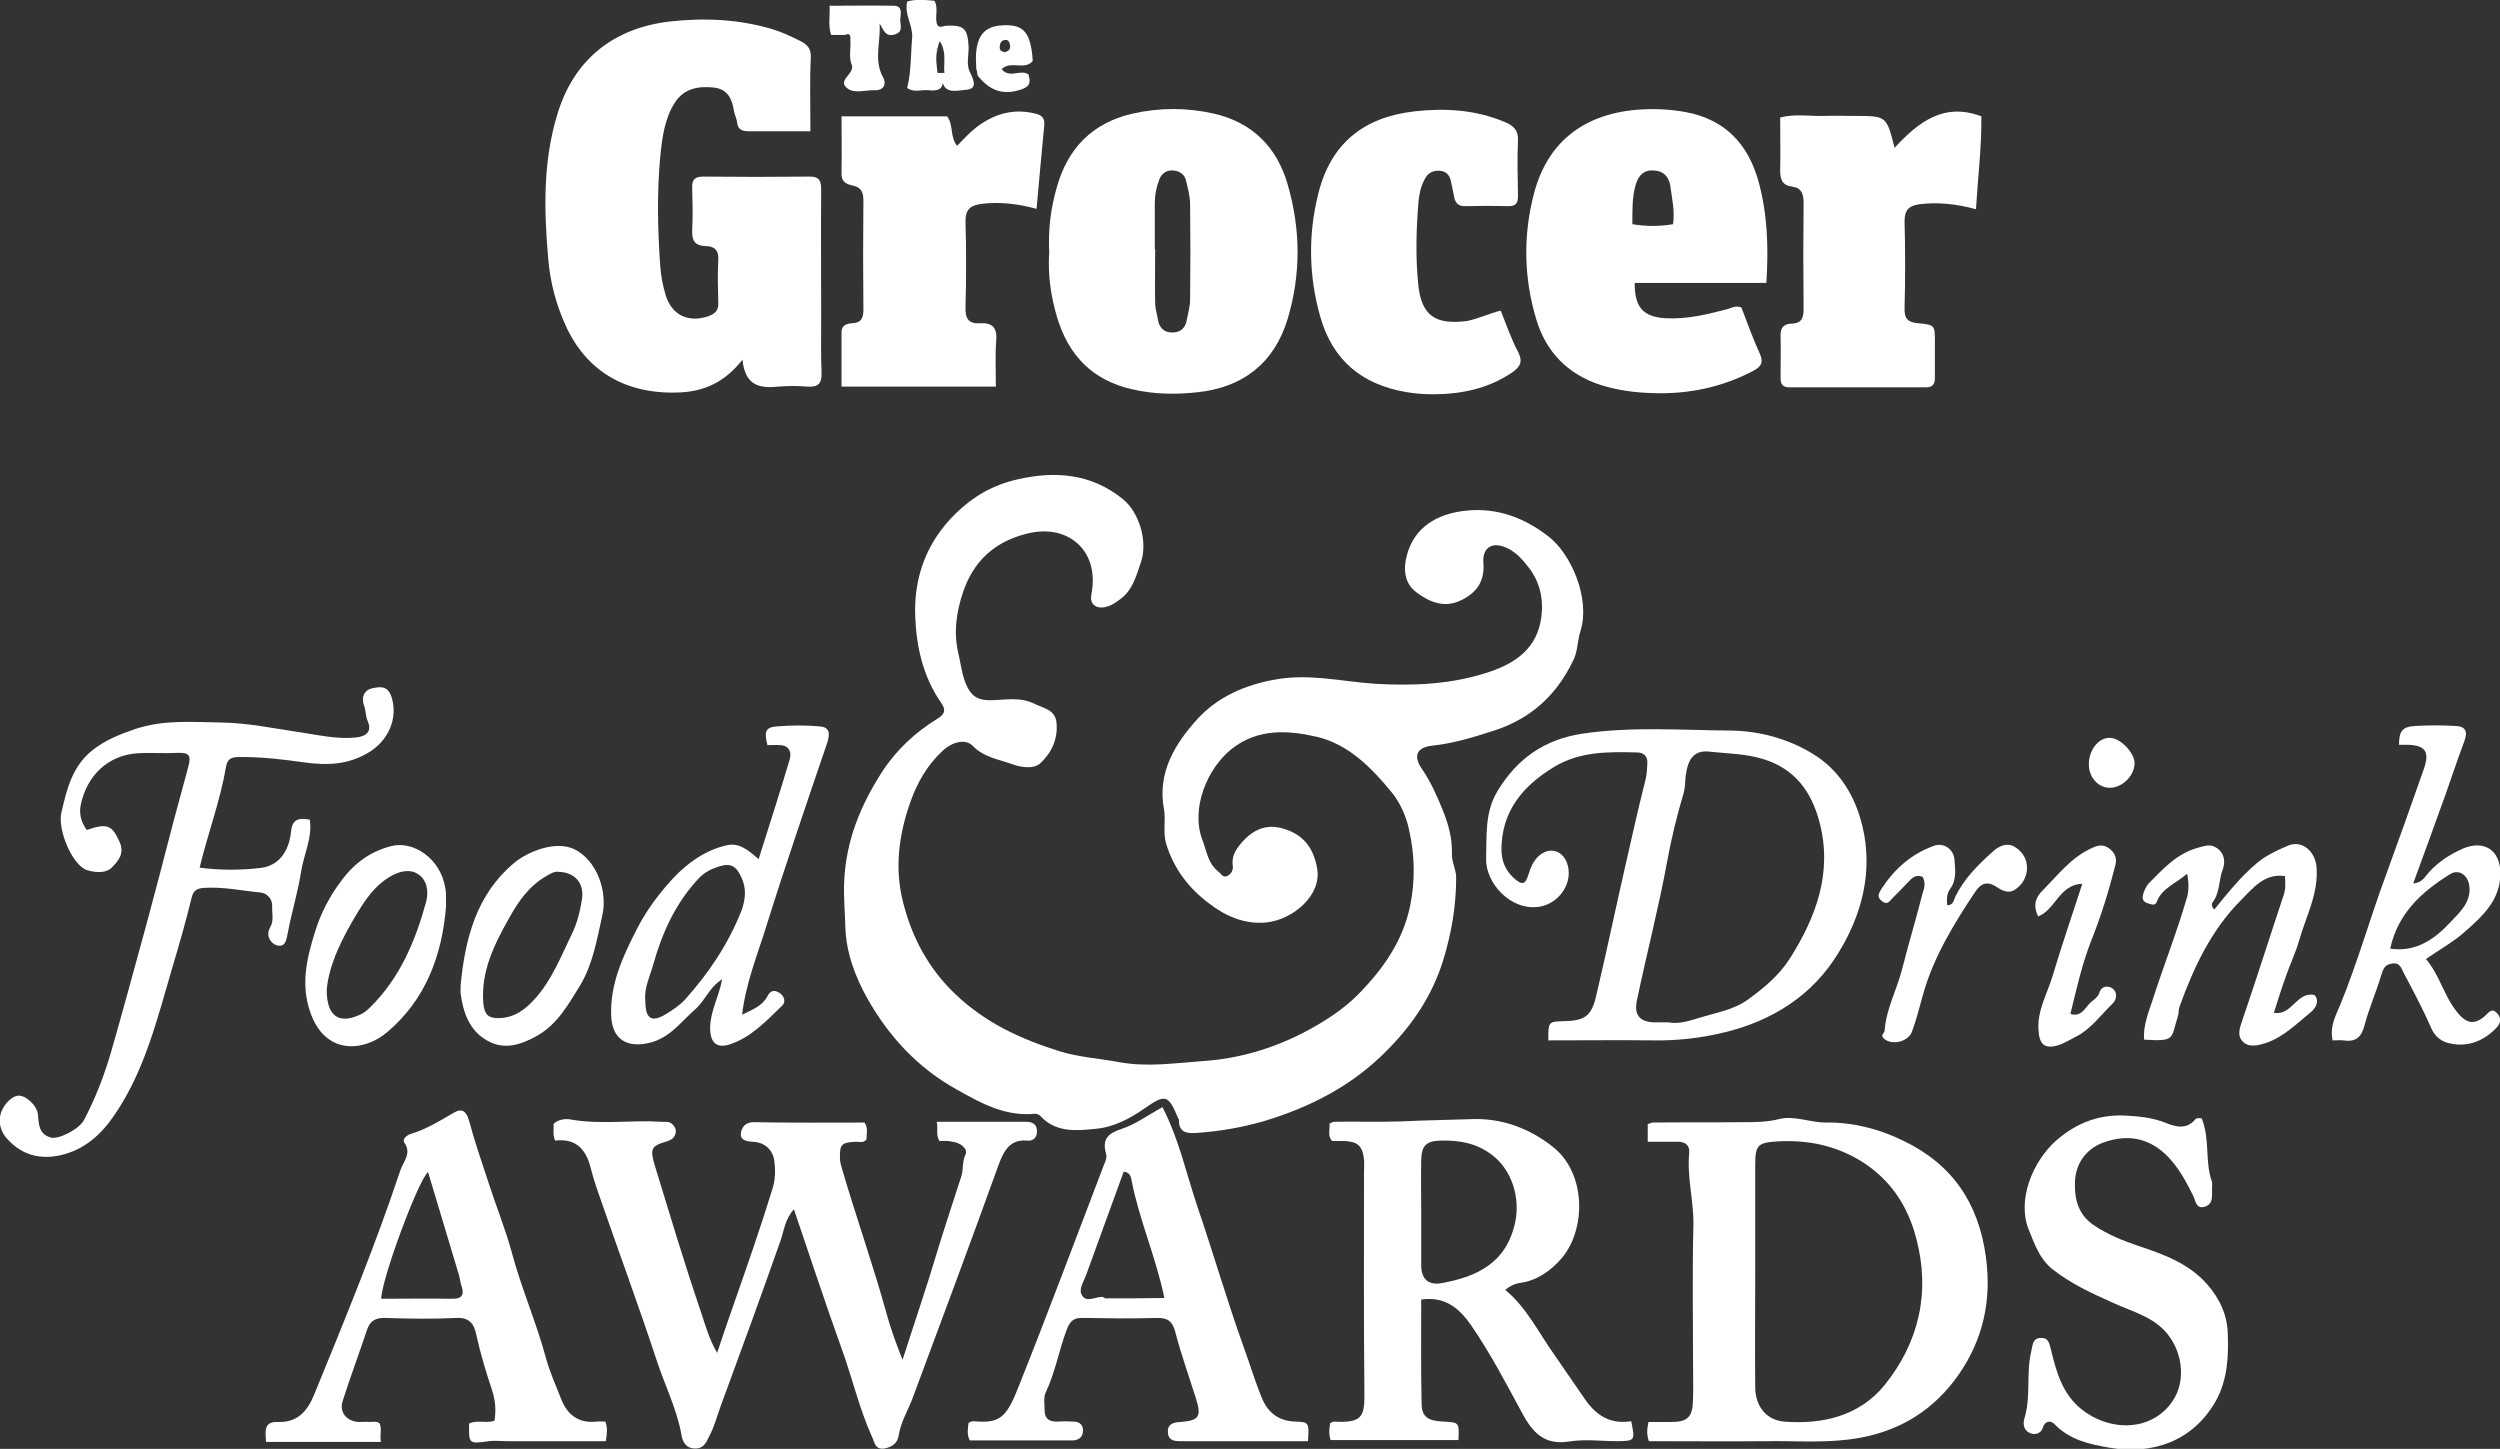
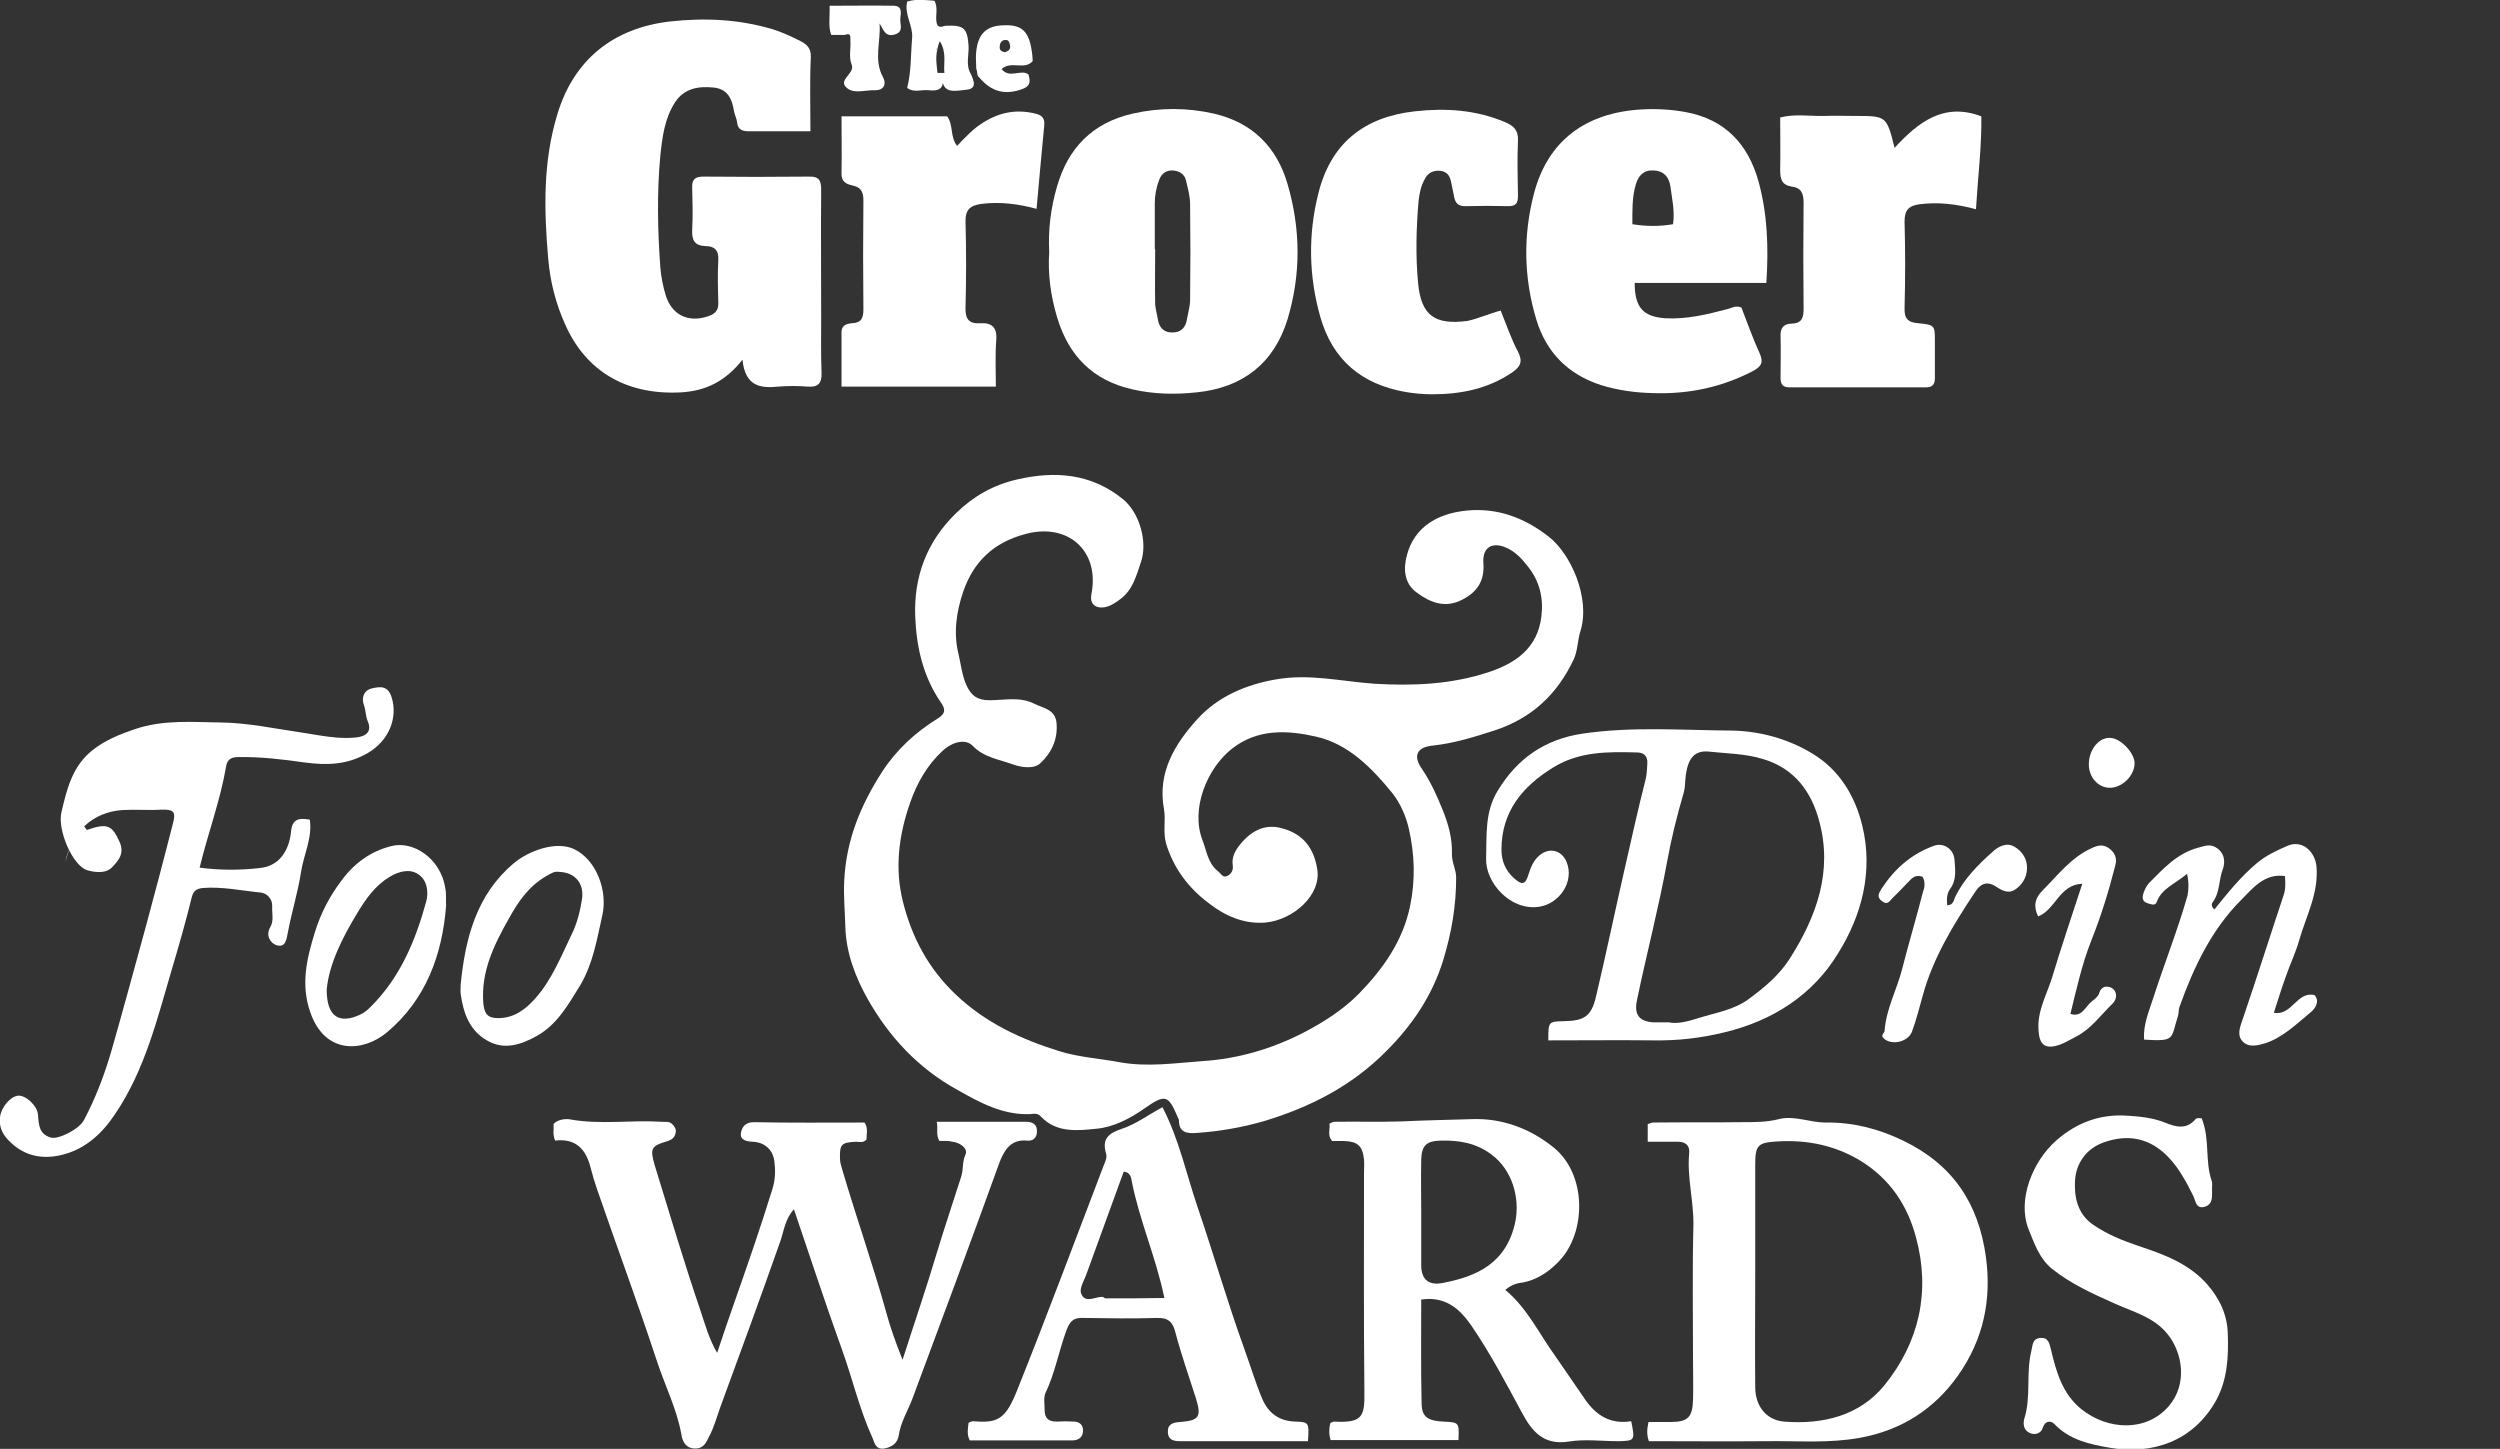
<svg xmlns="http://www.w3.org/2000/svg" version="1.1" id="Layer_1" x="0px" y="0px" viewBox="0 0 651.2 377.4" style="enable-background:new 0 0 651.2 377.4;" xml:space="preserve">
  <rect x="0" y="0" width="651.2" height="377.4" fill="#333333" stroke="none" />
  <style type="text/css">
	.st0{fill:#FFFFFF;}
</style>
  <g>
    <path class="st0" d="M303.2,210.8c-1.8-9.6,2.9-17.1,8.7-23.5c5.2-5.7,12.3-8.9,20.3-10.3c8.8-1.6,17.2,0.5,25.8,1.1   c10,0.6,20,0.2,29.7-3c7-2.3,12.8-6.2,13.8-14.5c0.6-4.9-0.5-9.2-3.4-12.9c-1.7-2.2-3.6-4.3-6.4-5.3c-3.5-1.2-5.6,0.6-5.3,4.3   c0.3,4.4-1.4,7.4-5.5,9.5c-4.4,2.3-8.3,0.8-11.8-1.8c-3.4-2.4-3.6-6.3-2.6-9.9c1.9-7,7.6-10.7,15.5-11.5c8.1-0.8,15.1,1.9,21.3,6.7   c5.9,4.5,11,16.1,8.4,24.6c-0.8,2.4-0.7,5.2-1.8,7.5c-4.3,9.1-10.9,15.3-20.7,18.5c-5.3,1.7-10.4,3.3-15.9,3.9   c-4.3,0.4-5.3,2.7-2.9,6.1c2.3,3.4,3.9,7,5.4,10.7c1.5,3.7,2.5,7.4,2.4,11.3c-0.1,2.3,1.1,4.1,1.1,6.3c0,7.4-1.2,14.4-3.4,21.6   c-2.9,9.3-8.1,16.9-14.8,23.6c-9,9.1-20,14.7-32.1,18.3c-5.6,1.6-11.4,2.6-17.2,3c-2.5,0.2-4.8,0-4.7-3.4c0-0.1-0.2-0.3-0.2-0.4   c-2.6-6.2-3.3-6.4-8.9-2.5c-3.7,2.6-8,4.8-12.3,5.2c-4.9,0.5-10.5,1.2-14.6-3.2c-0.8-0.9-1.8-0.7-2.7-0.6c-7.1,0.3-13-2.9-19-6.3   c-10.2-5.6-17.8-13.8-23.4-23.7c-3.2-5.7-5.6-12-5.8-18.7c-0.1-4-0.5-7.9-0.3-12c0.5-10.7,4.3-19.8,9.9-28.5   c3.7-5.7,8.7-10.3,14.4-13.8c2.3-1.4,2-2.6,0.9-4.2c-4.7-6.8-6.4-14.6-6.7-22.4c-0.4-10.2,2.9-19.4,10.6-26.9   c4.6-4.5,9.8-7.4,15.9-8.8c9.9-2.3,19.4-1.6,27.7,5.2c4.2,3.5,6.4,11,4.6,16.3c-1.2,3.5-2.1,7.2-5.3,9.6c-1.3,1-2.6,1.9-4.3,2.2   c-2.5,0.3-3.8-1.1-3.3-3.5c2.2-11.3-6.2-18.6-17.2-15.6c-8.3,2.2-13.5,7.2-16.2,15c-1.8,5.3-2.6,10.8-1.2,16.4   c0.6,2.6,0.9,5.4,2,7.9c1.2,2.7,2.8,4,6,4c3.9,0,7.9-1,11.7,0.9c2.4,1.2,5.5,1.5,5.8,5c0.4,4.2-1.3,7.8-4.2,10.5   c-1.7,1.6-5,1.1-7.2,0.3c-3.6-1.3-7.5-1.8-10.4-4.8c-1.8-1.9-5.2-1.2-7.9,1.3c-4,3.7-6.6,8.3-8.4,13.4c-3,8.5-4.1,17.2-1.9,25.9   c2.3,9.2,6.6,17.4,13.8,24.2c7.8,7.4,17,11.6,26.9,14.7c5.1,1.6,10.5,1.9,15.8,2.9c7.3,1.3,14.4,0.2,21.5-0.3   c9.2-0.6,17.9-3.1,26.3-7.4c5.4-2.8,10.5-6.1,14.6-10.3c6.1-6.3,11.3-13.5,13.2-22.7c1.4-6.8,1.2-13.4-0.3-20   c-0.7-3.3-2.3-6.9-4.4-9.5c-5.3-6.5-11.4-12.7-19.7-14.6c-7.4-1.7-15.3-2.2-22.1,3.2c-6.4,5.1-10.7,15.6-7.6,23.7   c1.1,2.8,1.4,6,4,8.1c0.8,0.6,1.3,1.8,2.4,1.3c1.1-0.5,1.7-1.5,1.5-2.8c-0.3-2.1,0.6-3.8,1.9-5.4c3.3-4.1,7-5.4,11.1-4.2   c5.4,1.5,8.1,5.1,9,10.5c1.2,6.8-6.2,13.3-13.4,14c-5.7,0.5-10.7-1.8-14.8-5c-5.2-3.9-9.2-9-11.2-15.7   C302.9,216.5,303.7,213.6,303.2,210.8z" />
    <path class="st0" d="M211.1,34.2c-5.7,0-10.8,0-16,0c-1.7,0-2.9-0.4-3.1-2.3c-0.1-1-0.6-1.9-0.8-2.9c-0.5-3.2-1.6-5.8-5.3-6.2   c-4-0.4-7.7,0.2-10.1,3.9c-2.7,4.2-3.3,9.1-3.8,13.9c-0.9,9.6-0.7,19.3,0,29c0.2,2.5,0.7,5,1.4,7.3c1.6,5.2,5.9,7.2,11,5.5   c1.8-0.6,2.8-1.5,2.7-3.5c-0.1-3.7-0.2-7.3,0-11c0.2-2.7-1-3.8-3.3-3.8c-2.9-0.1-3.6-1.5-3.5-4.2c0.2-3.7,0.1-7.3,0-11   c-0.1-2.2,0.8-2.9,2.9-2.9c9.2,0.1,18.3,0.1,27.5,0c2.9-0.1,3.2,1.3,3.2,3.6c-0.1,11,0,22,0,33c0,4.8-0.1,9.7,0.1,14.5   c0.1,2.9-1,3.8-3.7,3.6c-2.5-0.2-5-0.2-7.5,0c-4.8,0.5-8.7-0.1-9.4-7c-4.5,5.7-9.6,8.1-15.9,8.5c-14.6,0.8-24.9-5.7-30.2-17.5   c-2.5-5.5-4-11.3-4.5-17.3c-1.1-12.7-1.4-25.3,2.4-37.7c4.3-14.2,14.6-22.4,29.3-24.1c9.1-1,17.9-0.6,26.7,2   c2.6,0.8,4.9,1.9,7.3,3.1c1.8,0.9,2.8,2,2.7,4.2C210.9,21.3,211.1,27.4,211.1,34.2z" />
    <path class="st0" d="M244.7,297.2c-1-1.7-0.3-3.1-0.7-5c8,0,15.7,0,23.3,0c1.8,0,2.9,0.8,2.8,2.6c0,1.6-1.1,2.5-2.6,2.3   c-4.5-0.4-6.1,2.9-7.3,6.1c-7.4,20.5-15,40.9-22.6,61.3c-1.2,3.1-3,6-3.5,9.4c-0.3,1.9-1.6,3-3.7,3.4c-2.5,0.4-2.6-1.7-3.2-2.9   c-3.4-7.5-5.2-15.5-8-23.2c-4.3-11.9-8.2-23.9-12.4-36.2c-2.3,2.5-2.6,5.6-3.5,8.2c-5.1,14.5-10.4,29-15.7,43.4   c-0.9,2.5-1.6,5.2-2.9,7.6c-0.8,1.6-1.4,3.2-3.8,3.1c-2.5-0.1-3.2-2.2-3.4-3.6c-1.2-6.7-4.3-12.8-6.4-19.2   c-4.9-14.9-10.4-29.7-15.5-44.5c-0.7-2-1.3-4-1.8-6c-1.3-5-4.1-7.5-9.2-6.9c-0.7-1.6-0.3-2.9-0.4-4.3c1.2-1.4,3.6-1.4,4.4-1.2   c7.9,1.4,15.9,0.1,23.7,0.6c1,0.1,2-0.2,2.8,0.6c0.6,0.6,1.1,1.3,0.9,2.2c-0.2,1.3-1,1.9-2.3,2.3c-4.1,1.2-4.4,1.9-3.2,6.1   c3.9,12.7,7.7,25.5,12,38.1c1.2,3.6,2.2,7.3,4.3,10.9c1.4-4.2,2.8-8.4,4.3-12.6c3.5-10,7-20,10.1-30.1c0.8-2.5,0.8-5,0.5-7.3   c-0.4-2.9-2.5-4.9-5.7-5c-1.7-0.1-3.3-0.5-3-2.3c0.2-1.3,1-2.8,3.3-2.8c9.6,0.2,19.3,0.1,28.9,0.1c1,1.5,0.5,3,0.5,4.4   c-0.8,1-1.9,0.6-2.8,0.6c-3.8,0.2-4.2,0.7-4.1,4.5c0,1,0.4,1.9,0.6,2.8c3.7,12.6,8.1,25,11.6,37.7c1,3.6,2.3,7.3,4.1,11.8   c3.2-10,6.3-19,9-28.1c2-6.6,4.2-13.1,6.3-19.7c0.6-1.9,0.2-3.8,1.1-5.7c0.7-1.5-1.4-3.1-3.4-3.3   C247.1,297.1,245.8,297.2,244.7,297.2z" />
    <path class="st0" d="M390.9,80.9c1.5,3.7,2.7,7.3,4.5,10.7c1.3,2.5,0.7,3.9-1.5,5.4c-6.3,4.3-13.4,5.7-20.8,5.7   c-2.3,0-4.7-0.2-7-0.6c-11.4-2-19-8.3-22.2-19.6c-3-10.6-3.2-21.4-0.5-32.1c3.2-12.9,11.7-19.9,25.1-21.4   c8.1-0.9,15.9-0.4,23.5,2.8c2.2,0.9,3.5,2.1,3.4,4.7c-0.2,4.8-0.1,9.7,0,14.5c0,1.9-0.5,2.7-2.5,2.7c-3.7-0.1-7.3-0.1-11,0   c-2.2,0.1-2.9-0.9-3.2-2.8c-0.2-1.1-0.5-2.3-0.7-3.4c-0.3-1.7-1.1-2.8-2.8-3c-1.8-0.2-3.3,0.5-4.1,2.2c-1,1.8-1.4,3.8-1.6,5.7   c-0.6,7.1-0.8,14.3-0.1,21.5c0.8,8.3,4.4,10.8,12.8,9.7C385.1,83,387.8,81.7,390.9,80.9z" />
    <path class="st0" d="M259.4,100.7c-13.5,0-26.4,0-40.2,0c0-4.7,0-9.4,0-14.2c0-1.8,1.4-2.2,2.7-2.3c2.5-0.1,3-1.4,3-3.6   c-0.1-9.5-0.1-19,0-28.5c0-2.4-0.9-3.4-2.9-3.8c-1.9-0.4-2.9-1.2-2.8-3.3c0.1-4.8,0-9.6,0-14.7c9.4,0,18.5,0,27.5,0   c1.7,2.2,0.7,5.3,2.6,7.7c2.2-2.3,4.3-4.6,7-6.2c4.2-2.6,8.6-3.4,13.4-2.2c1.8,0.4,2.5,1.3,2.3,3.1c-0.7,7.1-1.3,14.2-2,21.7   c-4.8-1.3-9.5-1.9-14.3-1.3c-3,0.4-4.3,1.5-4.2,4.8c0.2,7.3,0.2,14.7,0,22c-0.1,2.9,0.6,4.5,3.8,4.3c3.1-0.2,4.5,1.1,4.2,4.5   C259.2,92.6,259.4,96.5,259.4,100.7z" />
    <path class="st0" d="M516.1,30.3c0.1,8-0.9,15.8-1.4,24.2c-5.2-1.4-9.9-1.9-14.7-1.3c-2.9,0.4-3.9,1.6-3.9,4.5   c0.2,7.5,0.2,15,0,22.5c-0.1,2.7,0.8,3.8,3.6,4c4.3,0.4,4.3,0.6,4.3,4.8c0,3.2,0,6.3,0,9.5c0,1.6-0.6,2.4-2.4,2.4   c-11.8,0-23.7,0-35.5,0c-1.7,0-2.3-0.8-2.3-2.4c0-3.7,0.1-7.3,0-11c-0.1-2.1,0.9-3.2,2.9-3.2c2.8-0.1,3.1-1.7,3.1-4   c-0.1-9.2-0.1-18.3,0-27.5c0-2.4-0.6-3.9-3.1-4.2c-2.6-0.4-3-2-3-4.3c0.1-4.5,0-9,0-13.7c3.9-1,7.7-0.3,11.5-0.4c2.7-0.1,5.3,0,8,0   c8.2,0,8.2,0,10.3,8.3C499.7,31.8,506.3,26.6,516.1,30.3z" />
-     <path class="st0" d="M22.6,216.2c5.4-1.9,6.6-1.2,8.5,3c1.5,3.2-0.4,5.1-1.9,6.7c-1.4,1.5-3.9,1.5-6.4,0.8   c-3.9-1.1-7.9-10.6-6.8-15.1c1.4-6,2.8-12,8.1-16.2c3.3-2.6,7-4.1,11.1-5.5c7.5-2.5,15-1.8,22.5-1.7c7,0.1,13.9,1.6,20.8,2.6   c4.7,0.7,9.4,1.8,14.2,1.3c2.8-0.3,4.2-1.6,3.1-4.2c-0.6-1.4-0.5-2.9-1-4.2c-0.8-2.2,0.2-4,2.1-4.4c1.9-0.4,4.1-0.9,5.1,2.3   c1.7,5.4-0.7,11.4-6.3,14.6c-5.2,3-10.4,3.2-16.4,2.4c-5.6-0.8-11.4-1.5-17.2-1.4c-1.7,0-2.9,0.5-3.2,2.4   c-1.5,8.9-4.7,17.3-6.9,26.4c5.2,0.7,10.5,0.7,15.7,0.1c5.1-0.5,7.6-4.6,8.1-9.4c0.3-3.4,2-3.7,4.9-3.2c0.7,4.8-1.6,9.1-2.3,13.7   c-0.8,5.2-2.4,10.3-3.4,15.6c-0.4,2-0.6,4.1-3,3.4c-1.5-0.5-2.9-2.5-1.6-4.7c1-1.7,0.4-3.6,0.5-5.4c0.1-2-1.4-3.4-2.9-3.6   c-5.1-0.5-10.1-1.6-15.2-1.2c-1.8,0.2-2.5,0.9-2.9,2.6c-1.5,6.1-3.2,12.1-5,18.1c-3.9,13.2-7.1,26.7-15,38.3   c-3.4,5.1-7.9,9.2-14.1,10.6c-5.3,1.2-10,0-13.8-4.1c-1.5-1.6-2.3-3.6-2-5.8c0.3-2.6,2.7-5.4,4.7-5.6c1.9-0.2,5,2.5,5.2,5   c0.2,2.7,0.3,5,3.3,5.9c2,0.6,7.5-2.2,8.7-4.6c3-5.7,5.3-11.7,7.1-17.9c3.1-10.8,6-21.6,9-32.5c2.4-8.8,4.7-17.7,7-26.6   c1.3-4.9,2.7-9.9,4-14.8c0.9-3.3,0.3-3.9-3.1-3.8c-3.3,0.2-6.7-0.1-10,0.1c-7.7,0.5-13.3,5.7-14.9,13.6   C20.6,212,21.1,214.1,22.6,216.2z" />
+     <path class="st0" d="M22.6,216.2c5.4-1.9,6.6-1.2,8.5,3c1.5,3.2-0.4,5.1-1.9,6.7c-1.4,1.5-3.9,1.5-6.4,0.8   c-3.9-1.1-7.9-10.6-6.8-15.1c1.4-6,2.8-12,8.1-16.2c3.3-2.6,7-4.1,11.1-5.5c7.5-2.5,15-1.8,22.5-1.7c7,0.1,13.9,1.6,20.8,2.6   c4.7,0.7,9.4,1.8,14.2,1.3c2.8-0.3,4.2-1.6,3.1-4.2c-0.6-1.4-0.5-2.9-1-4.2c-0.8-2.2,0.2-4,2.1-4.4c1.9-0.4,4.1-0.9,5.1,2.3   c1.7,5.4-0.7,11.4-6.3,14.6c-5.2,3-10.4,3.2-16.4,2.4c-5.6-0.8-11.4-1.5-17.2-1.4c-1.7,0-2.9,0.5-3.2,2.4   c-1.5,8.9-4.7,17.3-6.9,26.4c5.2,0.7,10.5,0.7,15.7,0.1c5.1-0.5,7.6-4.6,8.1-9.4c0.3-3.4,2-3.7,4.9-3.2c0.7,4.8-1.6,9.1-2.3,13.7   c-0.8,5.2-2.4,10.3-3.4,15.6c-0.4,2-0.6,4.1-3,3.4c-1.5-0.5-2.9-2.5-1.6-4.7c1-1.7,0.4-3.6,0.5-5.4c0.1-2-1.4-3.4-2.9-3.6   c-5.1-0.5-10.1-1.6-15.2-1.2c-1.8,0.2-2.5,0.9-2.9,2.6c-1.5,6.1-3.2,12.1-5,18.1c-3.9,13.2-7.1,26.7-15,38.3   c-3.4,5.1-7.9,9.2-14.1,10.6c-5.3,1.2-10,0-13.8-4.1c-1.5-1.6-2.3-3.6-2-5.8c0.3-2.6,2.7-5.4,4.7-5.6c1.9-0.2,5,2.5,5.2,5   c0.2,2.7,0.3,5,3.3,5.9c2,0.6,7.5-2.2,8.7-4.6c3-5.7,5.3-11.7,7.1-17.9c3.1-10.8,6-21.6,9-32.5c2.4-8.8,4.7-17.7,7-26.6   c0.9-3.3,0.3-3.9-3.1-3.8c-3.3,0.2-6.7-0.1-10,0.1c-7.7,0.5-13.3,5.7-14.9,13.6   C20.6,212,21.1,214.1,22.6,216.2z" />
    <path class="st0" d="M573.5,291.3c2.2,5.5,0.8,11.1,2.6,16.3c0.3,0.7,0,1.7,0.1,2.5c0,1.7,0.2,3.5-1.8,4.2   c-2.4,0.8-2.5-1.6-3.1-2.8c-1.8-3.6-3.7-7.2-6.5-10.1c-4.8-5-10.5-6.1-16.9-3.8c-4.7,1.7-7.2,5.7-7.4,10c-0.2,4,0.5,8.5,4.7,11.4   c3.6,2.5,7.6,4.1,11.7,5.5c6.6,2.2,13.1,4.5,18,10c3.3,3.8,5.3,8,5.4,13.1c0.2,5.9-0.1,11.7-3,17.1c-6,10.8-16.7,14.3-27.8,12.4   c-5.2-0.9-10.4-2-14.4-6.2c-0.9-0.9-2.4-0.9-3,1c-0.4,1.4-1.9,2-3.3,1.4c-1.7-0.7-1.9-2.4-1.5-3.8c1.8-5.7,0.4-11.7,1.8-17.5   c0.4-1.7,0.3-3.4,2.5-3.5c1.9-0.1,2.2,1.3,2.6,2.9c1.4,5.9,3,11.7,8,15.7c6.8,5.4,16.8,6,22.7-0.8c5-5.8,3.6-14-0.3-18.8   c-3.6-4.5-9.1-5.8-14.1-8.1c-5.6-2.5-11.1-5-16-8.9c-3.4-2.8-4.6-6.7-6.1-10.3c-3-7.6,1-17.7,7.3-23.2c5.4-4.7,11.4-6.8,18.2-6.4   c3.3,0.2,6.7,0.5,10,1.8c2.7,1.1,5.6,2,8-0.9C572.3,291.1,573.1,291.3,573.5,291.3z" />
    <path class="st0" d="M569.7,227.6c-3.2,2.7-6.6,3.8-7.9,7.3c-0.4,1.1-1.3,0.7-2.3,0.4c-1.4-0.4-1.5-1.3-1.3-2.2   c0.3-1.1,0.8-2.2,1.5-3c3.8-3.8,7.3-7.8,12.9-9.3c1.9-0.5,3.2-1.1,5,0.2c2,1.5,2,3.7,1.4,5.4c-1.1,2.8-0.7,6.1-2.7,8.7   c-0.3,0.4-0.2,1.2,0.5,1.8c3.4-4.2,6.8-8.5,11.1-12.1c2.4-2,5.2-3.3,8-4.5c3.7-1.6,7.1,1.4,7.5,5.4c0.6,7-2.7,12.9-4.5,19.2   c-0.9,3.2-2.4,6.3-3.5,9.5c-1.1,3-2,6-3.1,9.4c4.7,0.9,6-5.7,10.6-4.6c1.5,1.7,0,3.6-0.8,4.3c-3.7,3-7.2,6.6-11.9,8.2   c-2,0.6-4.5,1.3-6.1-0.5c-1.4-1.5-0.7-3.5,0-5.5c3.7-10.8,7.1-21.6,10.7-32.4c0.6-1.7,0.5-3.2,0.4-5.1c-5.4-0.8-8.5,3.3-11.4,6.2   c-7.8,7.8-12.4,17.6-16.1,27.9c-0.3,0.8-0.1,1.6-0.4,2.4c-1.9,6-0.6,6.6-8.8,6.1c-0.3-3.7,1.2-7.2,2.3-10.6c2.9-9,6.4-17.8,9-26.9   C570.1,231.7,570.2,230.1,569.7,227.6z" />
    <path class="st0" d="M500.8,228.4c-1.5-0.6-2.5,0-3.5,1.1c-1.4,1.5-2.8,2.9-4.2,4.3c-0.8,0.7-1.3,2.1-2.8,1c-1.5-1.1-1-2-0.2-3.3   c3.4-5.2,7.8-9.1,13.7-11.2c2.5-0.9,5.1,0.9,5.3,3.6c0.2,2.6,0.6,5.3-1.1,7.6c-1,1.4-0.9,2.8-0.8,4.3c1.6,0,1.7-1.3,2.1-2.2   c2.3-4.7,5.9-8.3,9.7-11.7c1.5-1.4,3.7-2.6,5.8-1.3c2,1.2,3.3,3.2,3.2,5.7c-0.1,2.4-1.4,4.4-3.4,5.6c-1.3,0.7-2.7,0.3-4.1-0.6   c-2.7-1.9-4.4-1.5-6.2,1.3c-5.5,8.3-10.7,16.8-13.4,26.5c-0.9,3.2-1.7,6.5-2.9,9.7c-1,2.6-5.3,3.6-7.3,1.7c-1-0.9,0.2-1.4,0.2-2   c0.4-5.7,3.2-10.7,4.6-16.2c1.7-6.7,3.7-13.3,5.4-20C501.4,231.1,501.5,229.6,500.8,228.4z" />
    <path class="st0" d="M542.4,230.2c-6,0.2-7,6.8-11.5,8.5c-1.5-3-0.5-5.1,1.1-6.7c4-4,7.5-8.7,12.9-11.1c1.7-0.8,3-1,4.5,0.1   c1.5,1.1,2.1,2.6,1.6,4.4c-1.7,6.7-3.7,13.2-6.3,19.7c-2.4,6.1-3.8,12.5-5.4,19c3,1,3.9-1.9,5.5-3.2c0.8-0.6,1.7-1.3,2-2.2   c0.7-2.3,2.7-1.8,3.5-1.2c1.2,0.9,1.2,2.7,0,3.9c-3.1,3-5.6,6.6-9.5,8.6c-1.6,0.8-3.1,1.8-4.8,2.3c-3.4,1-4.8-0.3-5-3.9   c-0.4-5.1,2.2-9.4,3.6-14C537,246.4,539.7,238.5,542.4,230.2z" />
    <path class="st0" d="M220.1,9.1c-1.2,0-2.3,0-3.6,0c-0.8-2.3-0.3-4.6-0.4-7.6c5.7,0,11.3-0.1,16.8,0c2.3,0.1,1.7,2.1,1.6,3.4   c-0.1,1.5,1,3.4-1.5,4.1c-2.5,0.7-2.9-1.4-3.9-2.9c0.4,4.7-1.6,9.4,0.9,14c0.9,1.6,0.4,3.4-2,3.4c-2.5-0.1-5.4,1-7.3-0.5   c-2.7-2.1,1.9-3.7,1.2-6c-0.9-2.1-0.2-4.4-0.4-6.6C221.5,9.7,221.7,8.4,220.1,9.1z" />
    <path class="st0" d="M549.4,205.2c-3-0.1-5.4-2.9-5.3-6.3c0.1-3.7,2.6-6.8,5.5-6.7c2.8,0,6.7,4.2,6.4,6.9   C555.8,202.3,552.6,205.3,549.4,205.2z" />
    <path class="st0" d="M335.4,48c-2.8-9.7-9.2-16.1-19.2-18.4C309.2,28,302,28,295,29.6c-10.4,2.4-16.8,8.9-19.7,19.1   c-1.6,5.5-2.3,11.1-2,17c-0.4,5.7,0.4,11.5,2.1,17.1c3,9.9,9.3,16.3,19.5,18.6c5.6,1.3,11.2,1.4,16.8,0.8   c12-1.2,20.2-7.6,23.7-19.1C338.9,71.4,338.8,59.7,335.4,48z M310,78.1c0,1.6-0.5,3.3-0.8,4.9c-0.3,2.3-1.6,3.7-4,3.6   c-2.1,0-3.3-1.4-3.6-3.4c-0.2-1.3-0.6-2.6-0.7-3.9c-0.1-4.8,0-9.6,0-14.4c0,0-0.1,0-0.1,0c0-4,0-8,0-11.9c0-2.2,0.4-4.3,1.2-6.3   c0.6-1.5,1.8-2.4,3.5-2.3c1.6,0.1,3,0.9,3.4,2.5c0.5,2.1,1.1,4.2,1.1,6.4C310.1,61.5,310.1,69.8,310,78.1z" />
    <path class="st0" d="M458.1,47.4c-2.7-9.8-8.7-16.3-19-18.2c-3.8-0.7-7.6-0.9-11.4-0.7c-14.7,0.8-24.5,8.2-28.1,21.8   c-2.9,11-2.7,22.1,0.6,33c2.6,8.5,8.2,14.2,16.8,17c4.5,1.4,9.1,2,13.7,2.1c9.1,0.3,17.8-1.5,26-5.8c2.2-1.2,2.7-2.3,1.6-4.7   c-1.8-3.9-3.2-8-4.7-11.8c-1.5-0.6-2.5,0.1-3.6,0.4c-5.3,1.4-10.6,2.7-16.2,2.4c-5.8-0.4-8-2.8-8-9.2c11.3,0,22.5,0,34.3,0   C460.7,64.5,460.4,55.9,458.1,47.4z M435.8,58.4c-3.5,0.6-6.9,0.6-10.6,0c0-3.6-0.1-7,0.9-10.4c0.7-2.3,2.1-3.8,4.7-3.6   c2.5,0.1,3.9,1.6,4.3,4.1C435.5,51.7,436.3,54.9,435.8,58.4z" />
    <path class="st0" d="M517.3,327.5c-1.9-14.1-8.7-24.2-21.6-30.4c-6.4-3.1-13.1-4.8-20.1-4.7c-4.2,0-8.2-1.9-12.2-0.9   c-3.1,0.8-6.2,0.8-9.3,0.8c-7.8,0.1-15.6,0-23.5,0.1c-0.5,0-0.9,0.3-1.4,0.4c0,1.4,0,2.7,0,4.6c2.9,0,5.4,0,7.8,0c2,0,3.2,0.9,3,3   c-0.6,6.3,1.2,12.4,1.1,18.7c-0.3,11.8-0.1,23.6-0.1,35.5c0,3.3,0.1,6.7,0,10c-0.1,4.6-1.4,5.8-5.8,5.8c-2,0-3.9,0-5.8,0   c-0.4,1.9-0.5,3.3,0.1,5c10.3,0,20.6,0.1,30.9,0c8.1-0.1,16.1,0.6,24.2-0.9c10.8-2,19.3-7.5,25.5-16.3   C516.6,348.9,518.8,338.7,517.3,327.5z M490.8,360.9c-6.5,7.9-16,10.2-26.1,9.4c-4.6-0.4-7.5-4-7.5-9c-0.1-9.8,0-19.7,0-29.5   c0-9.5,0-19,0-28.5c0-5.2,0.8-5.7,6.1-6c7.7-0.4,14.8,1.1,21.4,5.1c7.6,4.7,12.2,11.6,14.4,20C502.9,336.5,499.9,349.7,490.8,360.9   z" />
    <path class="st0" d="M424.9,370.2c-5.6,0.9-9.3-1.7-12.1-5.8c-2.6-3.7-5.1-7.5-7.7-11.2c-4.2-5.8-7.3-12.5-13-17.2   c1.3-1.1,2.6-1.7,4.3-1.9c4.3-0.7,7.9-3.4,10.5-6.5c6.3-7.6,6.2-21.9-2.2-28.7c-6.3-5.1-13.6-7.6-20.9-7.4   c-6.2,0.2-12.5,0.3-18.7,0.6c-5.8,0.2-11.7,0-17.5,0.1c-0.4,0-0.9,0.3-1.3,0.5c0.2,1.5-0.6,3.1,0.7,4.5c0.9,0,1.9,0,2.9,0   c3.7,0.1,5,1.2,5.4,4.8c0.1,1.2,0,2.3,0,3.5c0,19-0.1,38,0.1,57c0.1,6.5-0.5,8.2-7.9,7.8c-0.3,0-0.6,0.2-1,0.4   c-0.3,1.4-0.4,2.8,0.1,4.4c11.2,0,22.3,0,33.3,0c0.2-4.6,0.2-4.6-3.9-4.8c-4.1-0.2-5.7-1.2-5.7-4.9c-0.2-9-0.1-17.9-0.1-26.9   c6.3-0.9,10,2.4,13,6.7c5,7.3,9.1,15.1,13.3,22.9c2.6,4.8,5.6,8.4,12.1,7.4c4.2-0.7,8.6-0.1,13-0.1   C425.9,375.3,425.9,375.2,424.9,370.2z M375.7,334.2c-3.6,0.7-5.5-1-5.5-4.6c0-4.5,0-9,0-13.5c0-4.7-0.1-9.3,0-14   c0.1-3.7,1.3-4.9,5.1-5c4.8-0.1,9.2,0.6,13.3,3.7c5.2,3.9,7.4,11.1,6.1,17.5C392.4,329,384.8,332.5,375.7,334.2z" />
    <path class="st0" d="M485.1,215.1c-1.9-7.8-6-14.6-13-18.8c-6.4-3.9-13.8-5.9-21.2-6c-12.9-0.1-25.8-1.1-38.7,0.8   c-9.9,1.5-17,6.5-22.1,14.9c-3.4,5.6-2.8,11.6-3,17.6c-0.2,6.4,6.4,13.7,13.8,12.6c5.3-0.8,9.2-6.5,7.2-11.6   c-1.3-3.2-4.6-4-7.2-1.7c-1.5,1.3-2.2,3.1-2.8,5c-0.8,2.6-1.7,2.7-3.8,0.8c-2.2-2-3.2-4.5-3.2-7.4c0-9.9,5.5-16.5,13.5-21.4   c6.8-4.2,14.3-4.1,21.8-3.9c1.8,0,2.8,1,2.7,2.8c-0.1,1.5-0.1,2.9-0.5,4.4c-2,7.8-3.7,15.7-5.5,23.5c-2.5,11-4.8,22-7.4,33   c-1.2,5-3,6.2-8.3,6.3c-4.1,0.1-4.1,0.1-4.1,5c9.4,0,18.4-0.1,27.4,0c6.3,0.1,12.4-0.6,18.5-2.1c12.5-3,23-9.7,29.6-20.6   C484.9,238.5,488,227.1,485.1,215.1z M466.2,249.7c-2.8,4.4-6.7,7.6-10.8,10.6c-3.8,2.8-8.6,3.5-13,4.9c-2.6,0.8-5.3,1.6-7.8,1.1   c-1.6,0-2.8,0-3.9,0c-3.8-0.2-5.1-2.1-4.3-5.8c2.5-12,5.6-23.8,7.8-35.8c1.1-6.1,2.6-12.2,4.4-18.3c0.4-1.5,0.3-2.9,0.5-4.4   c0.6-4.5,2.3-6.7,6.3-6.2c4.6,0.5,9.2,0.5,13.8,1.9c8.4,2.5,12.7,8.7,14.7,16.3C477.4,227,473.2,238.7,466.2,249.7z" />
    <path class="st0" d="M337.5,370.3c-4.3-0.1-7.1-2.2-8.7-5.9c-1.8-4.3-3.1-8.7-4.7-13.1c-4.4-12.2-8-24.7-12.2-37   c-2.9-8.6-4.8-17.6-9.1-25.9c-3.7,2-6.9,4.4-10.5,5.6c-3.6,1.2-5.3,2.6-4.2,6.5c0.3,0.9-0.1,1.9-0.5,2.8   c-7.5,19.6-14.8,39.2-22.6,58.7c-3,7.5-4.9,8.8-11.4,8.2c-0.4,0-0.9,0.2-1.3,0.4c-0.2,1.5-0.5,3,0.3,4.6c8.6,0,17.3,0,25.9,0   c0.3,0,0.7,0,1,0c1.6-0.1,2.5-0.9,2.6-2.4c0.1-1.6-0.9-2.5-2.4-2.5c-1.5-0.1-3-0.1-4.5,0c-2.1,0-3.1-0.9-3.1-3   c0-1.5-0.3-3.2,0.2-4.4c2.5-5.2,3.5-11,5.5-16.4c1-2.7,2.1-3.3,4.5-3.2c6.3,0.1,12.7,0.2,19,0c3-0.1,4.2,1,4.9,3.9   c1.5,5.7,3.5,11.3,5.3,17c1.5,4.8,0.9,5.8-4,6.2c-1.9,0.1-3.4,0.5-3.3,2.7c0.1,1.9,1.4,2.3,3.1,2.3c11.1,0,22.3,0,33.4,0   C341,370.6,341,370.4,337.5,370.3z M288,338.2c-0.3,0-0.6-0.4-0.9-0.4c-1.9,0-4.5,1.8-5.5-0.9c-0.5-1.4,0.9-3.5,1.5-5.3   c3.2-8.8,6.4-17.6,9.6-26.4c1.8,0.1,2,1.8,2.1,2.5c2,10.2,6.3,19.8,8.5,30.4C297.9,338.2,293,338.2,288,338.2z" />
-     <path class="st0" d="M157.7,370.3c-0.8,0-1.6-0.1-2.4,0c-4.6,0.5-7.5-1.8-9.1-5.8c-1.4-3.6-3-7.1-4-10.8   c-2.5-9.3-6.4-18.1-8.9-27.5c-1.6-5.9-4-11.8-5.9-17.7c-1.8-5.5-3.7-10.9-5.2-16.5c-0.7-2.5-1.8-3.5-4.1-2.1   c-3.6,2.1-7.2,4.3-11.2,5.5c-0.9,0.3-2.2,1.3-1.6,2.2c2,2.8-0.2,4.9-1,7.2c-6.6,19.8-14.5,39-22.4,58.3c-1.8,4.5-4.4,7.5-9.6,7.3   c-3.6-0.1-3.2,2.3-3,5.2c10,0,19.8,0,29.9,0c-0.3-2,0.3-3.4-0.3-4.8c-0.8-0.7-1.7-0.4-2.5-0.4c-1-0.1-2,0-3,0   c-3.1-0.2-5-2.5-4.2-5.3c2-6.3,4.3-12.4,6.4-18.7c0.8-2.4,2.3-3.2,4.8-3.1c6.2,0.2,12.3,0.3,18.5,0c3.4-0.2,4.6,1.7,5.1,4.1   c1.1,5.1,2.6,10,4.2,14.8c0.9,2.8,1,5.3,0.6,7.9c-2.4,0.7-4.6-0.3-6.6,0.7c-0.1,5.4-0.1,5.3,5.2,4.6c1.5-0.2,3,0,4.5,0   c8.6,0,17.2,0,25.9,0C158.1,373.4,158.3,372,157.7,370.3z M117.6,338.3c-6-0.1-11.9,0-18.3,0c0.1-5.2,9.7-31,12.2-33   c2.7,9,5.4,18,8.1,27c0.2,0.8,0.3,1.6,0.5,2.3C121,337.1,120.6,338.4,117.6,338.3z" />
-     <path class="st0" d="M215.5,193.4c0.8-2.5,0.5-4-2-4.2c-3.6-0.3-7.3-0.3-11,0c-3.1,0.2-3.5,1.3-2.6,4.9c1.2,0,2.3-0.1,3.5,0   c2.4,0.2,2.8,2.2,2.3,3.7c-2.5,8.5-5.2,16.8-8.1,26c-2.8-2.5-5.2-4.4-8.4-3.6c-5.6,1.3-10.1,4.6-13.8,8.5   c-3.6,3.9-6.8,8.1-9.3,12.9c-3.7,7.2-7.2,14.5-6.9,22.9c0.2,6.2,4.1,8.6,10.1,7.1c5.3-1.3,8.2-5.6,11.9-8.8   c2.5-2.2,3.6-5.7,6.9-7.7c-0.8,4.4-2.9,7.9-3.1,12.1c-0.2,3.9,1.3,6,4.9,4.9c5.7-1.8,9.6-6.1,13.8-10.1c1.1-1,0.6-2.6-0.7-3.4   c-1.2-0.7-2.2-0.8-3.1,0.9c-1.3,2.5-3.9,3.5-6.6,4.8c1-8.3,4-15.6,6.3-23C204.6,225.3,210.1,209.3,215.5,193.4z M193.1,237.3   c-3.4,8.6-8.5,16.2-14.7,23.1c-1.4,1.5-3.2,2.7-5,3.8c-3.7,2.2-5.3,1.2-5.3-3.5c-0.4-3.2,1.2-6.4,2.1-9.6   c2.3-8.2,5.8-15.9,11.8-22.3c1.5-1.6,3.3-2.5,5.3-3.1c3-1,4.5-0.1,5.8,2.8C194.5,231.4,194.2,234.3,193.1,237.3z" />
-     <path class="st0" d="M650.6,264.1c-1.6-1.9-2.4-0.2-3.5,0.7c-2.8,2.3-4.8,1.7-7.1-1.2c-3.4-4.2-4.5-9.6-8.1-13.8   c3.5-2.4,6.9-4.3,9.8-6.8c4.8-4.2,9.7-8.5,9.6-15.7c-0.1-6-4.4-8.6-9.9-6.2c-3.3,1.5-6.3,3.4-8.7,6.1c-1,1.1-1.8,2.8-4.1,2.9   c2.9-7.9,5.7-15.6,8.5-23.4c1.6-4.5,3.1-9.1,4.8-13.6c1-2.6,0.3-3.9-2.3-4c-3.5-0.2-7-0.2-10.5,0c-3.4,0.2-4.2,1.4-4.2,4.9   c0.8,0,1.6,0,2.4,0c4.5,0.2,5.6,1.8,4.1,6.2c-3.3,9.4-6.6,18.7-10,28c-4.1,11.1-7.3,22.5-11.8,33.5c-1.1,2.7-2.8,5.5-2,9.3   c1.2,0,2-0.1,2.8,0c3.2,0.5,4.7-0.8,5.5-3.9c1.2-4.5,3.1-8.8,4.4-13.2c0.5-1.6,0.9-2.6,2.7-2.9c2.1-0.4,2.5,1.2,3.1,2.4   c2.5,4.7,5,9.4,7.1,14.2c1,2.5,2.9,3.8,5,4.2c4.6,1,8.7-0.6,12-4C651.1,266.8,651.8,265.6,650.6,264.1z M622.6,247.1   c2-9.2,8.2-14.8,15.6-19.4c2.3-1.4,4.6,0.2,5,3c0.6,4.4-2.7,7.1-5,9.6C634.2,244.6,629.3,248.1,622.6,247.1z" />
    <path class="st0" d="M149.6,221.2c-4.8-2.3-12,0.5-15.7,3.6c-9.8,8.2-12.7,19.6-13.9,31.6c0,0.8-0.1,1.7,0,2.5   c0.7,5,2.3,9.6,7,12.2c4.4,2.5,8.8,1,12.9-1.3c5.3-3,8.1-8.1,11.2-13.1c3.4-5.7,4.4-12.1,5.8-18.3   C158.3,232.2,155.5,224.1,149.6,221.2z M151.6,234.2c-0.5,3.2-1.3,6.4-2.7,9.2c-2.8,5.8-5.2,11.9-9.5,16.7   c-2.4,2.7-5.4,5.1-9.6,5.1c-2.8,0-3.6-1.1-3.9-3.8c-0.7-8.4,2.9-15.5,6.8-22.4c2.4-4.3,5.1-8.2,9.6-10.8c1.2-0.7,2.2-1.3,3.2-1.1   C149.9,227.2,152.2,230.2,151.6,234.2z" />
    <path class="st0" d="M116,231.4c-1.2-7.9-8.5-12.5-14.1-11c-5.2,1.3-9.5,4.3-12.9,8.9c-3.2,4.2-5.5,8.7-7,13.6   c-2.1,6.8-3.7,13.5-1.2,20.7c3.8,11.2,13.8,10.5,20,5.3c10.1-8.5,14.4-20.1,15.4-33C116.1,234.4,116.3,232.9,116,231.4z M111,234.9   c-2.8,10.2-6.8,19.8-14.5,27.4c-0.8,0.8-1.6,1.5-2.7,2c-5.4,2.5-8.7,0.6-8.7-6.5c0.6-6.7,4.1-13.6,8.1-20.2c2.2-3.6,4.6-7,8.3-9.2   c2.3-1.4,5.2-2.2,7.4-0.7C111.3,229.2,111.7,232.4,111,234.9z" />
    <path class="st0" d="M252.9,19.3c-1.4-2.3-0.5-4.9-0.6-7.3c-0.3-4.6-1.2-5.5-5.8-5.3c-0.8,0-1.5,0.7-2.3-0.1   c-0.9-2,0.4-4.2-0.8-6.4c-2.4-0.2-4.8-0.5-7.1,0.2c-0.8,3.4,1.5,6.1,1.3,9.4c-0.4,4.4-0.2,8.8-1.3,13.1c1.7,1.3,3.7,0.4,5.6,0.6   c2.5,0.3,3.5-0.4,3.7-1.9c0.7,2.8,3.7,2,5.9,1.8C254.6,23.2,253.7,21.1,252.9,19.3z M246,19c-0.3,0-0.5,0-0.8,0   c0,0.3,0.1,0.6,0.2,0.9c0,0,0,0,0,0c-0.1-0.2-0.1-0.5-0.2-0.7c0-0.1,0-0.1,0-0.2c-0.3,0-0.7,0-1,0c-0.2-2-0.6-4,0-6.3   c0,0-0.1,0-0.2,0.1c-0.4,0.3-0.2-0.2,0.2-0.1c0.1-0.6,0.3-1.3,0.6-2C246.7,13.8,245.7,16.5,246,19z" />
    <path class="st0" d="M269,15.9c0-0.5-0.1-1-0.1-1.5c-0.7-6.2-2.5-8.1-7.8-7.8c-4.7,0.2-6.8,2.8-6.9,8.4c0,1,0.1,2,0.1,3   c0.4,0.7,0,1.6,0.8,2.2c3.2,3.8,6.8,4.6,11.2,3c2.2-0.8,2.1-2.1,1.6-3.8c-2-1.5-4.9,1.2-7-1.4C263.3,15.7,266.9,18.4,269,15.9z    M261.8,13.6c-0.7-0.1-1.4-0.4-1.4-1.2c0-1,0.3-2,1.6-2c0.8,0,1,0.8,1.1,1.4C263.3,12.8,262.7,13.3,261.8,13.6z" />
  </g>
</svg>